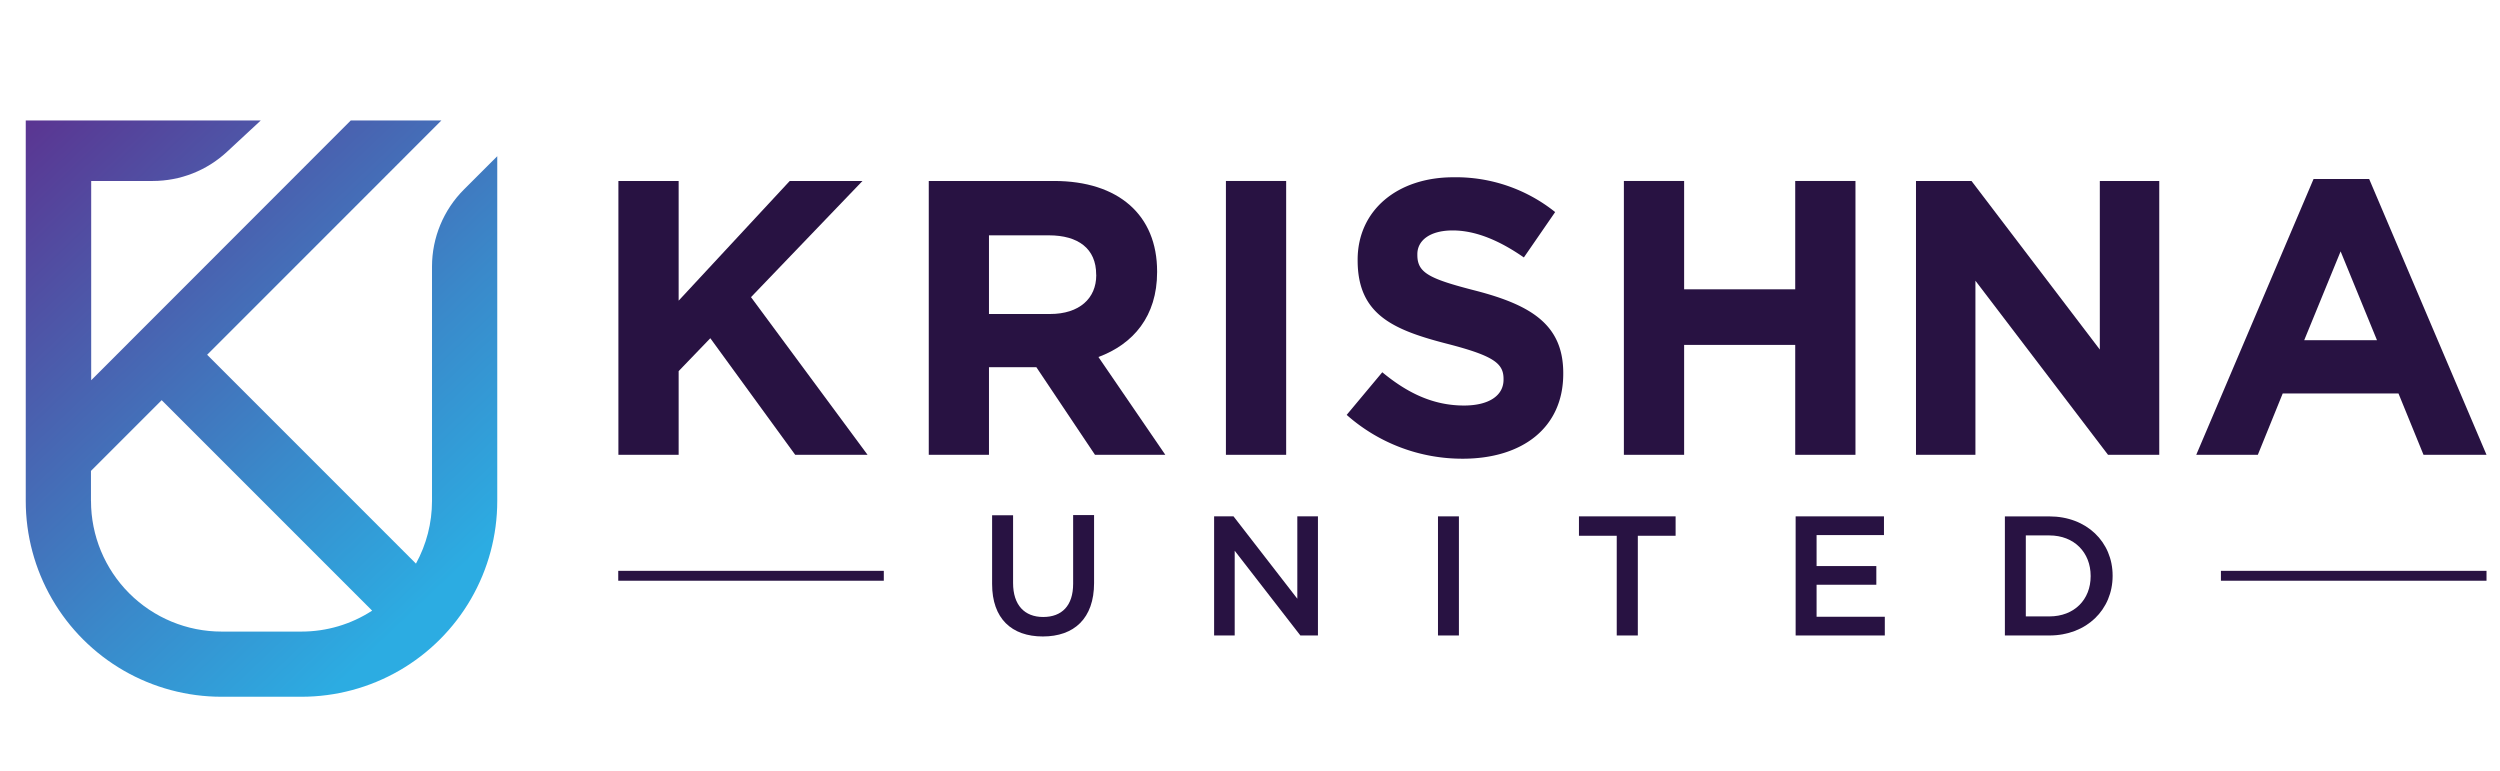
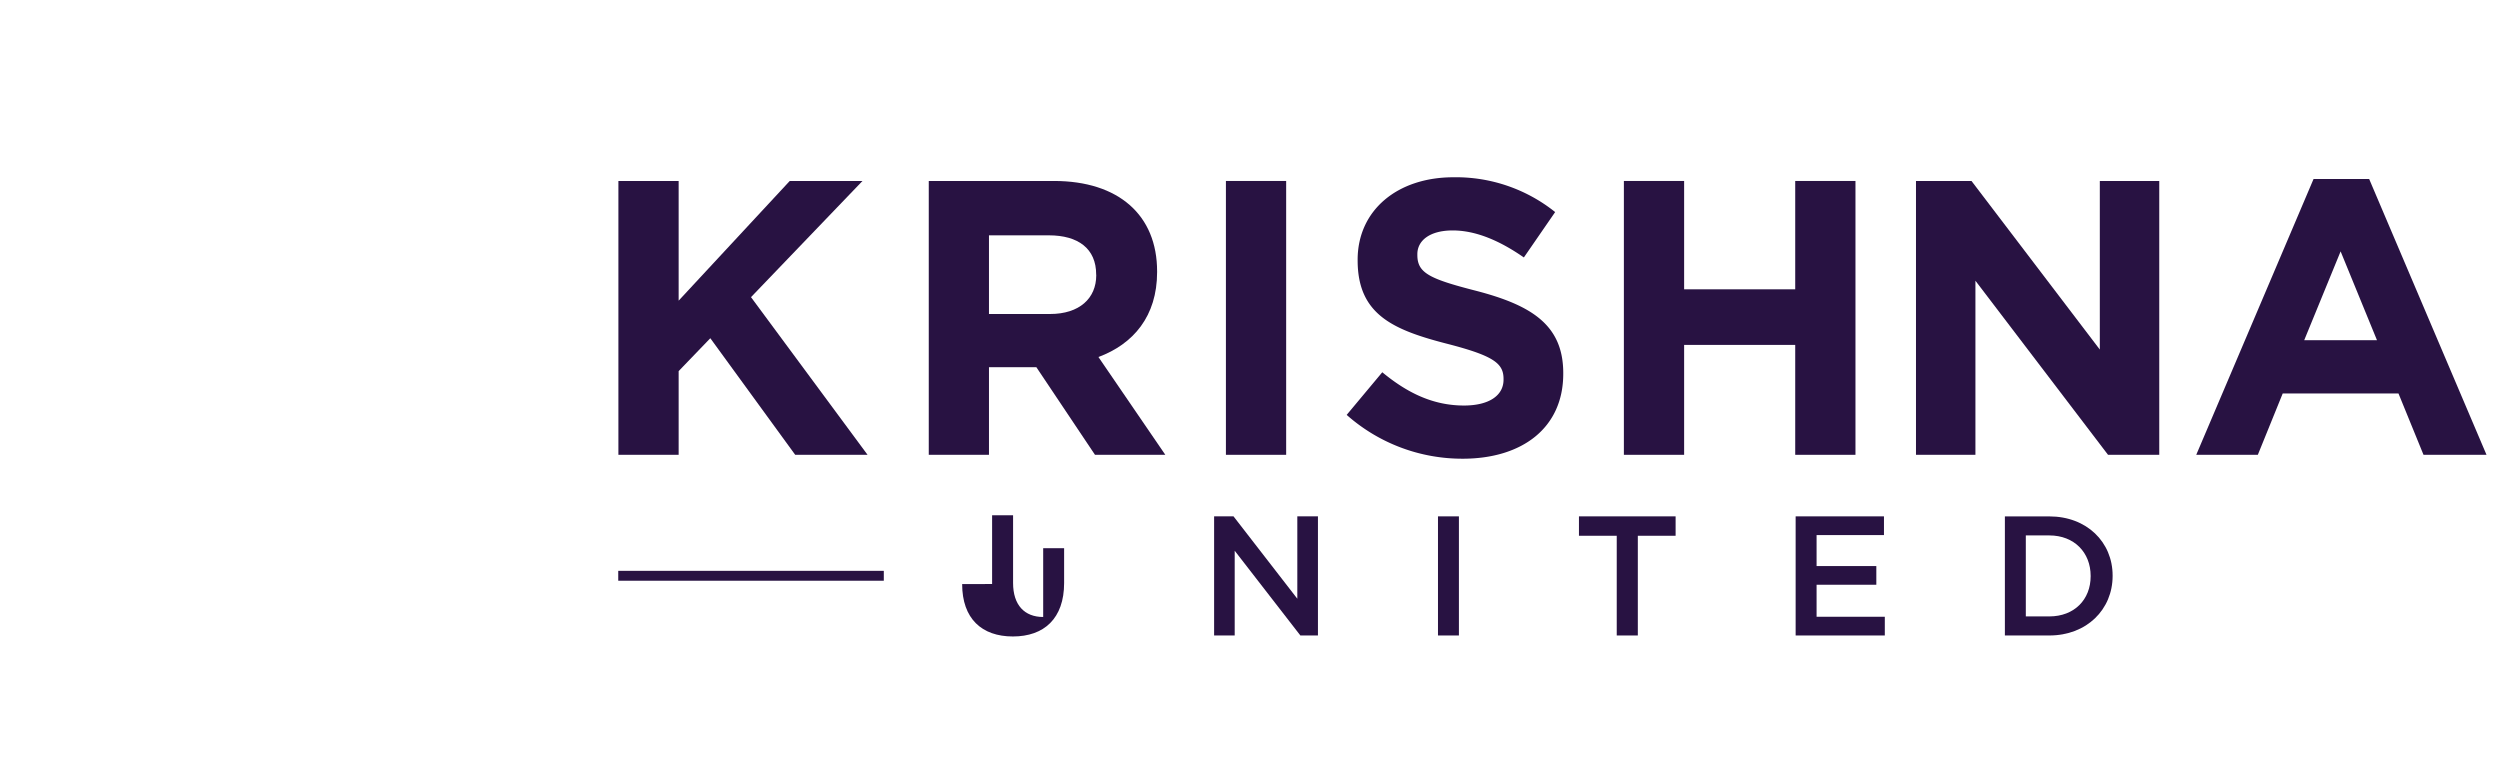
<svg xmlns="http://www.w3.org/2000/svg" id="Layer_1" data-name="Layer 1" viewBox="0 0 654.39 201.89">
  <defs>
    <style>.cls-1{fill:none;}.cls-2{clip-path:url(#clip-path);}.cls-3{fill:url(#linear-gradient);}.cls-4{fill:#281242;}</style>
    <clipPath id="clip-path">
-       <path class="cls-1" d="M23.81,131.14v-7.88l18.51-18.51,55.09,55.09a33.9,33.9,0,0,1-18.51,5.48H58a34.18,34.18,0,0,1-34.18-34.18m68-99.61-67.95,68V47.37H40a28.52,28.52,0,0,0,19.39-7.61l8.87-8.23H6.74v99.61A51.24,51.24,0,0,0,58,182.38H78.9a51.25,51.25,0,0,0,51.26-51.24V40.89l-8.73,8.72a28.55,28.55,0,0,0-8.35,20.16v61.37a34.07,34.07,0,0,1-4.2,16.39L54.22,92.86l61.32-61.33Z" />
-     </clipPath>
+       </clipPath>
    <linearGradient id="linear-gradient" x1="212.81" y1="151.57" x2="216.06" y2="151.57" gradientTransform="translate(8798.23 -12258.63) rotate(90) scale(57.6)" gradientUnits="userSpaceOnUse">
      <stop offset="0" stop-color="#5e2d8c" />
      <stop offset="0.03" stop-color="#5c318f" />
      <stop offset="0.65" stop-color="#3a89ca" />
      <stop offset="0.93" stop-color="#2cace2" />
      <stop offset="1" stop-color="#2cace2" />
    </linearGradient>
  </defs>
  <g class="cls-2">
    <rect class="cls-3" x="-28.26" y="9.78" width="193.41" height="194.35" transform="translate(-54.89 76.74) rotate(-43.62)" />
  </g>
  <polygon class="cls-4" points="208.15 119.05 185.93 88.53 177.64 97.14 177.64 119.05 161.87 119.05 161.87 47.37 177.64 47.37 177.64 78.7 206.72 47.37 225.76 47.37 196.58 77.78 227.09 119.05 208.15 119.05" />
  <path class="cls-4" d="M286.62,119.05,271.27,96.11h-12.4v22.94H243.11V47.37h32.77c16.89,0,27,8.91,27,23.66v.2c0,11.57-6.25,18.84-15.36,22.22l17.51,25.6Zm.31-47.21c0-6.76-4.71-10.24-12.38-10.24H258.87V82.19h16c7.68,0,12.08-4.1,12.08-10.15Z" />
  <rect class="cls-4" x="320.89" y="47.37" width="15.77" height="71.68" />
  <path class="cls-4" d="M382.91,120.07A45.61,45.61,0,0,1,352.5,108.6l9.32-11.16c6.45,5.33,13.2,8.71,21.4,8.71,6.45,0,10.34-2.56,10.34-6.76v-.21c0-4-2.46-6-14.44-9.11-14.44-3.69-23.75-7.68-23.75-21.92V68c0-13,10.44-21.6,25.08-21.6a41.53,41.53,0,0,1,26.62,9.11l-8.19,11.88c-6.35-4.41-12.59-7.07-18.63-7.07S371,63,371,66.52v.2c0,4.72,3.07,6.25,15.46,9.42,14.54,3.8,22.73,9,22.73,21.51v.2c0,14.23-10.85,22.22-26.31,22.22" />
  <polygon class="cls-4" points="469.91 119.05 469.91 90.28 440.83 90.28 440.83 119.05 425.06 119.05 425.06 47.37 440.83 47.37 440.83 75.73 469.91 75.73 469.91 47.37 485.68 47.37 485.68 119.05 469.91 119.05" />
  <polygon class="cls-4" points="551.79 119.05 517.08 73.48 517.08 119.05 501.52 119.05 501.52 47.37 516.05 47.37 549.64 91.5 549.64 47.37 565.2 47.37 565.2 119.05 551.79 119.05" />
  <path class="cls-4" d="M634.37,119.05,627.82,103H597.51L591,119.05H574.88l30.71-72.2h14.55l30.72,72.2ZM612.67,65.8l-9.53,23.25h19.05Z" />
-   <rect class="cls-4" x="581.34" y="149.42" width="69.52" height="2.59" />
  <polyline class="cls-4" points="231.34 152.01 161.83 152.01 161.83 149.42 231.34 149.42" />
-   <path class="cls-4" d="M259.69,152.87v-18h5.49v17.73c0,5.79,3,8.9,7.88,8.9s7.84-2.94,7.84-8.68v-18h5.48V152.6c0,9.31-5.26,14-13.41,14s-13.28-4.67-13.28-13.71" />
+   <path class="cls-4" d="M259.69,152.87v-18h5.49v17.73c0,5.79,3,8.9,7.88,8.9v-18h5.48V152.6c0,9.31-5.26,14-13.41,14s-13.28-4.67-13.28-13.71" />
  <polygon class="cls-4" points="317.8 135.16 322.88 135.16 339.58 156.72 339.58 135.16 344.98 135.16 344.98 166.34 340.38 166.34 323.19 144.16 323.19 166.34 317.8 166.34 317.8 135.16" />
  <rect class="cls-4" x="376.4" y="135.16" width="5.48" height="31.18" />
  <polygon class="cls-4" points="423.19 140.24 413.3 140.24 413.3 135.16 438.6 135.16 438.6 140.24 428.71 140.24 428.71 166.34 423.19 166.34 423.19 140.24" />
  <polygon class="cls-4" points="470.02 135.16 493.14 135.16 493.14 140.06 475.5 140.06 475.5 148.17 491.14 148.17 491.14 153.06 475.5 153.06 475.5 161.44 493.36 161.44 493.36 166.34 470.02 166.34 470.02 135.16" />
  <path class="cls-4" d="M524.79,135.17h11.63c9.8,0,16.57,6.72,16.57,15.49v.09c0,8.78-6.77,15.59-16.57,15.59H524.79Zm11.63,26.18c6.55,0,10.82-4.41,10.82-10.51v-.09c0-6.1-4.27-10.6-10.82-10.6h-6.15v21.2Z" />
</svg>